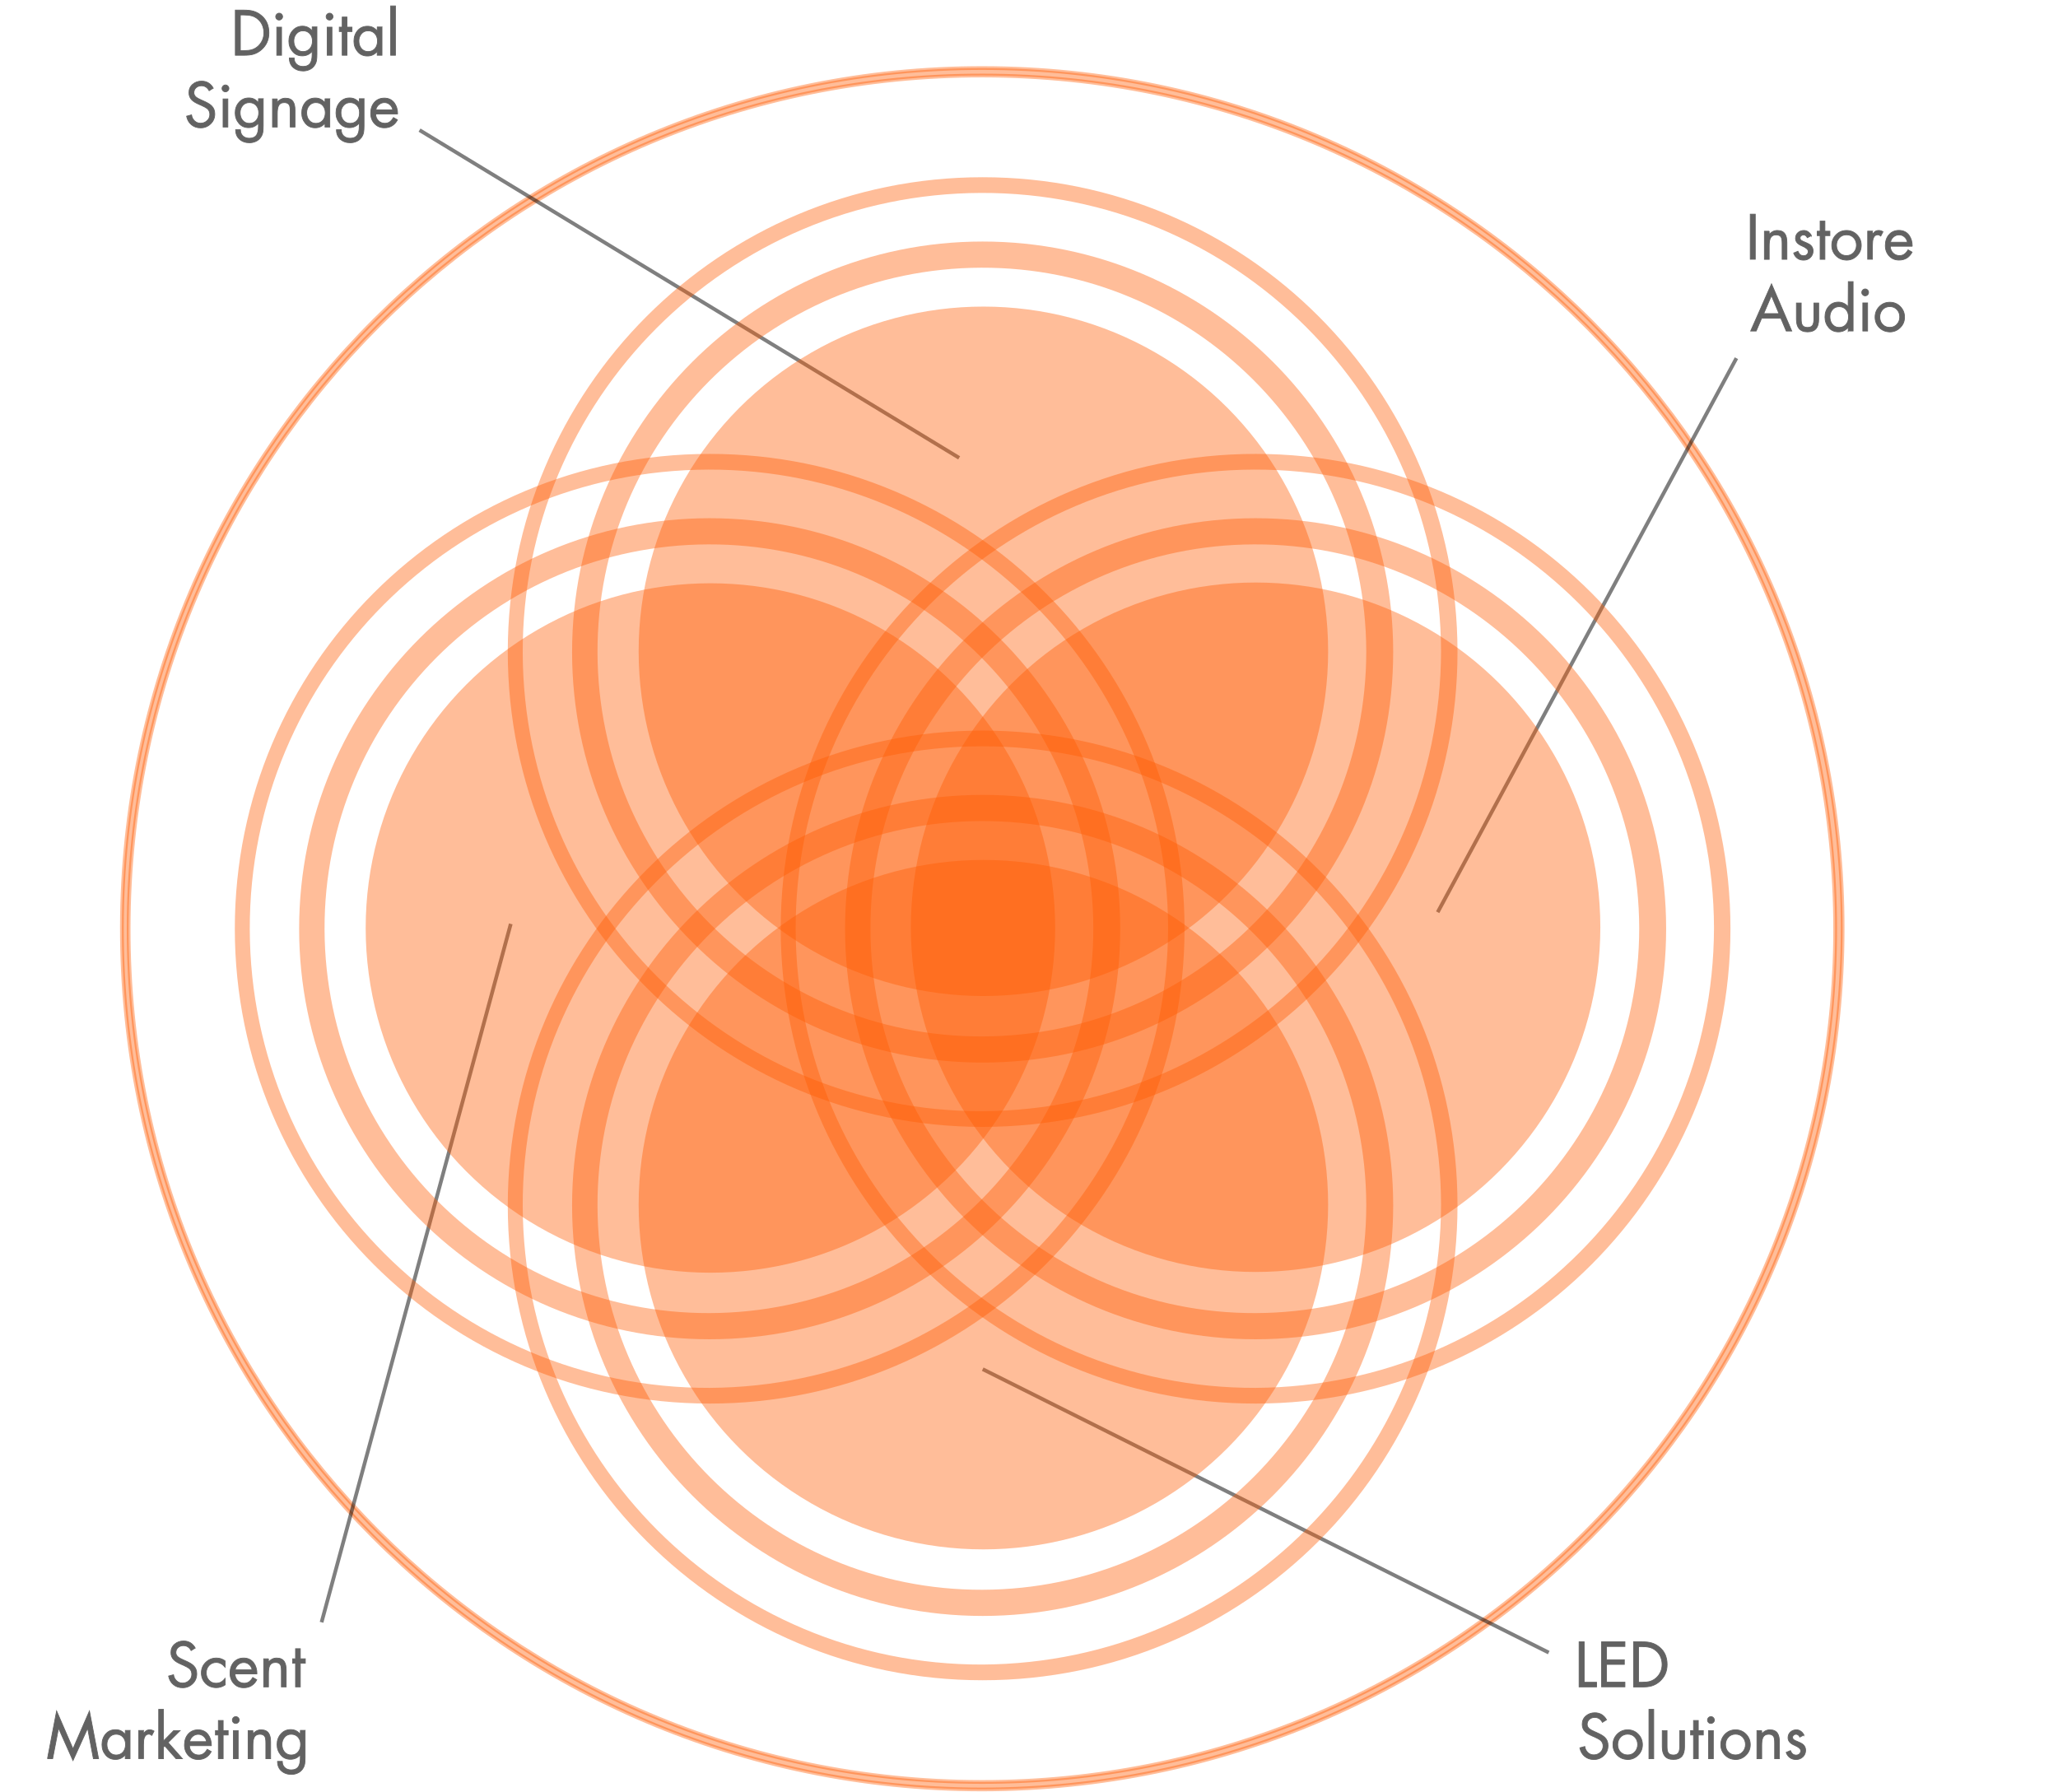
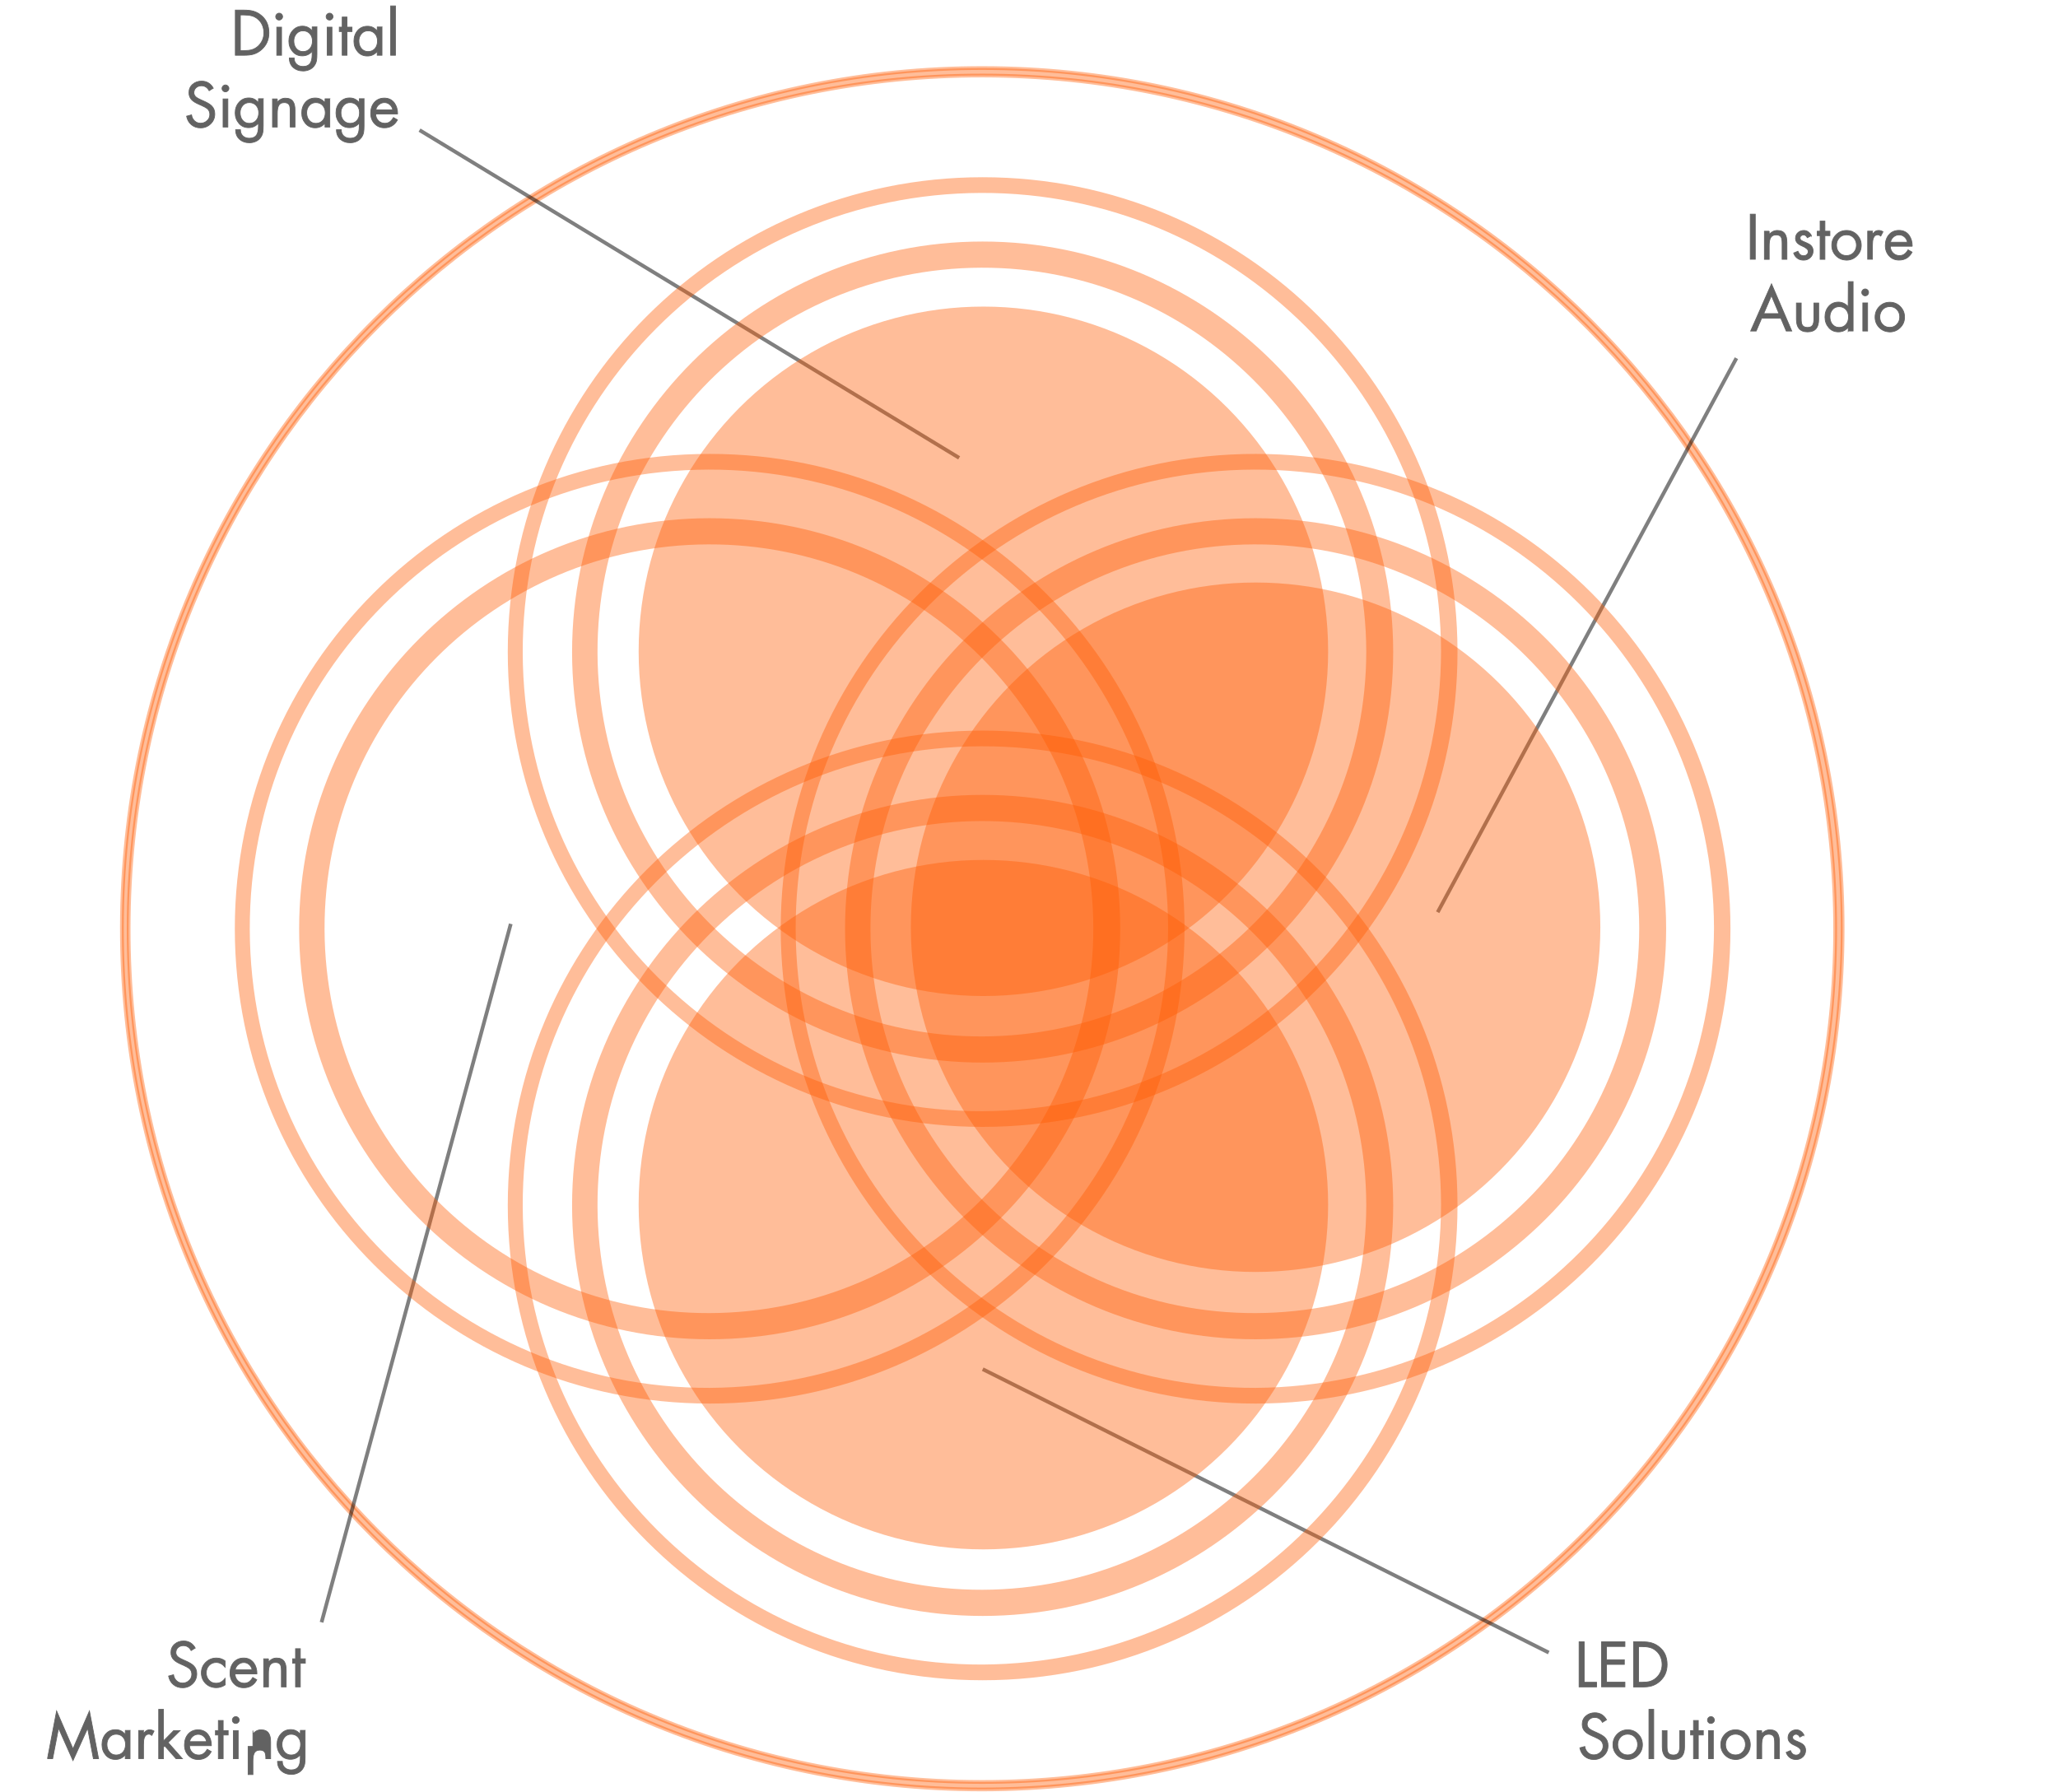
<svg xmlns="http://www.w3.org/2000/svg" id="Ebene_1" viewBox="0 0 275.2 239.6">
  <defs>
    <style>.cls-1{fill:#626262;stroke:#626262;stroke-width:.1px;}.cls-1,.cls-2{stroke-miterlimit:10;}.cls-3,.cls-4{fill:#ff5a00;}.cls-4{isolation:isolate;stroke:#ff5a00;}.cls-4,.cls-2{stroke-width:.5px;}.cls-4,.cls-5{opacity:.4;}.cls-6,.cls-5{fill:none;}.cls-2{opacity:.5;stroke:#000;}</style>
  </defs>
  <path class="cls-4" d="m131.5,9.1c-63.4-.1-115.1,51.5-115.2,114.9-.1,63.6,51.3,115.2,114.9,115.3h.2c63.5-.1,114.9-51.5,115-115,.1-63.4-51.5-115.1-114.9-115.2Zm80.4,195.9c-21.3,21.4-50.3,33.3-80.5,33.3h-.2c-63-.1-114.1-51.2-114-114.2S68.4,10,131.4,10.1h.1c63,.1,114,51.2,113.9,114.3,0,30.2-12.1,59.2-33.5,80.6Z" />
  <line class="cls-2" x1="68.3" y1="123.55" x2="43" y2="216.95" />
  <line class="cls-2" x1="131.41" y1="183.1" x2="207.1" y2="221" />
  <line class="cls-2" x1="192.25" y1="121.99" x2="232.2" y2="47.9" />
  <line class="cls-2" x1="56.1" y1="17.4" x2="128.26" y2="61.23" />
  <g class="cls-5">
-     <circle class="cls-3" cx="95" cy="124.1" r="46.1" />
    <path class="cls-3" d="m94.9,60.7c-35.1,0-63.5,28.4-63.5,63.5s28.4,63.5,63.5,63.5,63.5-28.4,63.5-63.5-28.4-63.5-63.5-63.5h0Zm0,124.9c-33.9.1-61.4-27.4-61.5-61.3s27.4-61.4,61.3-61.5,61.4,27.4,61.5,61.3h0c-.1,33.9-27.4,61.3-61.3,61.5Z" />
    <path class="cls-3" d="m94.9,69.3c-30.3,0-54.9,24.6-54.9,54.9s24.6,54.9,54.9,54.9,54.9-24.6,54.9-54.9h0c0-30.3-24.6-54.9-54.9-54.9Zm0,106.3c-28.4.1-51.4-22.9-51.5-51.3s22.9-51.4,51.3-51.5,51.4,22.9,51.5,51.3h0c0,28.4-22.9,51.4-51.3,51.5h0Z" />
  </g>
  <g class="cls-5">
    <circle class="cls-3" cx="167.9" cy="124" r="46.1" />
    <path class="cls-3" d="m167.9,60.7c-35.1,0-63.5,28.4-63.5,63.5s28.4,63.5,63.5,63.5,63.5-28.4,63.5-63.5-28.4-63.5-63.5-63.5h0Zm0,124.9c-33.9.1-61.4-27.4-61.5-61.3-.1-33.9,27.4-61.4,61.3-61.5s61.4,27.4,61.5,61.3h0c-.1,33.9-27.4,61.3-61.3,61.5Z" />
    <path class="cls-3" d="m167.9,69.3c-30.3,0-54.9,24.6-54.9,54.9s24.6,54.9,54.9,54.9,54.9-24.6,54.9-54.9h0c0-30.3-24.6-54.9-54.9-54.9Zm0,106.3c-28.4.1-51.4-22.9-51.5-51.3-.1-28.4,22.9-51.4,51.3-51.5s51.4,22.9,51.5,51.3h0c0,28.4-22.9,51.4-51.3,51.5h0Z" />
  </g>
  <g class="cls-5">
    <circle class="cls-3" cx="131.5" cy="87.1" r="46.1" />
    <path class="cls-3" d="m131.4,23.7c-35.1,0-63.5,28.4-63.5,63.5s28.4,63.5,63.5,63.5,63.5-28.4,63.5-63.5h0c0-35.1-28.4-63.5-63.5-63.5h0Zm0,124.9c-33.9.1-61.4-27.4-61.5-61.3s27.4-61.4,61.3-61.5c33.9-.1,61.4,27.4,61.5,61.3h0c-.1,33.9-27.4,61.3-61.3,61.5Z" />
    <path class="cls-3" d="m131.4,32.3c-30.3,0-54.9,24.6-54.9,54.9s24.6,54.9,54.9,54.9,54.9-24.6,54.9-54.9h0c0-30.3-24.6-54.9-54.9-54.9Zm0,106.3c-28.4.1-51.4-22.9-51.5-51.3s22.9-51.4,51.3-51.5,51.4,22.9,51.5,51.3h0c0,28.4-22.9,51.4-51.3,51.5h0Z" />
  </g>
  <g class="cls-5">
    <circle class="cls-3" cx="131.5" cy="161.1" r="46.1" />
    <path class="cls-3" d="m131.4,97.7c-35.1,0-63.5,28.4-63.5,63.5s28.4,63.5,63.5,63.5,63.5-28.4,63.5-63.5-28.4-63.5-63.5-63.5Zm0,124.9c-33.9.1-61.4-27.4-61.5-61.3s27.4-61.4,61.3-61.5c33.9-.1,61.4,27.4,61.5,61.3h0c-.1,33.9-27.4,61.3-61.3,61.5h0Z" />
    <path class="cls-3" d="m131.4,106.3c-30.3,0-54.9,24.6-54.9,54.9s24.6,54.9,54.9,54.9,54.9-24.6,54.9-54.9h0c0-30.3-24.6-54.9-54.9-54.9Zm0,106.3c-28.4.1-51.4-22.9-51.5-51.3s22.9-51.4,51.3-51.5c28.4-.1,51.4,22.9,51.5,51.3h0c0,28.4-22.9,51.4-51.3,51.5h0Z" />
  </g>
  <rect class="cls-6" x="210.4" y="221" width="41.7" height="18.2" />
  <rect class="cls-6" x="233.5" y="28.1" width="41.7" height="18.2" />
  <rect class="cls-6" x="12.2" y=".4" width="41.7" height="18.2" />
  <path class="cls-1" d="m31.47,7.39V1.35h1.14c.5,0,.92.05,1.25.14.4.11.77.31,1.11.6.34.29.59.63.75,1.01.16.39.24.81.24,1.28s-.08.86-.24,1.24-.41.71-.74,1.01c-.33.3-.7.5-1.1.62-.34.1-.76.14-1.28.14h-1.12Zm.67-.62h.49c.42,0,.75-.04,1.02-.11.33-.1.62-.26.88-.5.25-.24.44-.51.57-.81.13-.3.19-.63.19-.97s-.07-.69-.2-1c-.13-.31-.33-.58-.58-.8s-.54-.38-.84-.46c-.3-.08-.65-.12-1.04-.12h-.49v4.78Z" />
  <path class="cls-1" d="m37.33,1.76c.12,0,.23.05.32.14.09.09.14.2.14.32s-.05.23-.14.32c-.09.09-.2.14-.32.14s-.23-.04-.32-.13c-.09-.08-.14-.19-.14-.33,0-.12.05-.23.14-.32.09-.09.2-.14.32-.14Zm.32,1.87v3.76h-.64v-3.76h.64Z" />
  <path class="cls-1" d="m42.38,3.63v3.58c0,.39-.02.67-.05.85-.05.29-.16.54-.33.76-.17.22-.38.39-.64.5s-.53.17-.82.17c-.54,0-.98-.16-1.33-.47s-.52-.74-.52-1.27h.64c0,.35.11.63.33.83.22.21.51.31.87.31.46,0,.78-.16.98-.47.15-.25.23-.62.23-1.12v-.45c-.34.42-.78.62-1.32.62s-.96-.19-1.29-.58c-.33-.39-.5-.85-.5-1.39s.16-1.01.49-1.39c.35-.41.79-.61,1.33-.61s.96.21,1.28.64l.02-.54h.64Zm-1.87.49c-.36,0-.65.13-.88.4-.23.27-.34.58-.34.95,0,.39.1.73.31.99.23.29.54.44.92.44s.71-.14.94-.42c.21-.26.32-.59.32-1,0-.38-.11-.71-.34-.97-.23-.26-.54-.39-.92-.39Z" />
  <path class="cls-1" d="m44.07,1.76c.12,0,.23.05.32.14.09.09.14.2.14.32s-.05.23-.14.32c-.09.09-.2.14-.32.14s-.23-.04-.32-.13c-.09-.08-.14-.19-.14-.33,0-.12.05-.23.14-.32.09-.09.2-.14.32-.14Zm.32,1.87v3.76h-.64v-3.76h.64Z" />
  <path class="cls-1" d="m46.4,4.22v3.17h-.64v-3.17h-.39v-.59h.39v-1.35h.64v1.35h.67v.59h-.67Z" />
  <path class="cls-1" d="m51.08,3.63v3.76h-.64v-.52c-.35.42-.78.62-1.31.62s-.97-.19-1.3-.58c-.33-.39-.5-.85-.5-1.4s.16-1.03.49-1.42c.33-.38.77-.58,1.32-.58s.96.21,1.29.64l.02-.54h.64Zm-1.87.49c-.36,0-.65.13-.88.4-.23.27-.34.58-.34.95,0,.39.1.73.31.99.23.29.54.44.92.44s.71-.14.94-.42c.21-.26.32-.59.32-1,0-.38-.11-.71-.34-.97s-.54-.39-.92-.39Z" />
  <path class="cls-1" d="m52.88.79v6.6h-.64V.79h.64Z" />
  <path class="cls-1" d="m28.51,11.79l-.54.34c-.12-.22-.26-.38-.42-.48-.17-.12-.38-.18-.62-.18-.28,0-.51.09-.71.26-.19.17-.29.4-.29.68,0,.23.11.43.32.6.12.1.33.21.62.34l.4.18c.47.21.81.41,1.02.62.29.28.43.64.43,1.08,0,.53-.18.97-.55,1.33-.37.36-.82.54-1.34.54-.49,0-.9-.14-1.23-.42-.34-.28-.55-.66-.65-1.14l.66-.18c.05.32.18.59.4.8s.49.32.81.32.63-.11.87-.34c.25-.22.37-.5.37-.84,0-.31-.11-.57-.34-.77-.13-.11-.39-.26-.77-.43l-.37-.16c-.43-.19-.73-.38-.92-.57-.26-.26-.39-.58-.39-.98,0-.45.16-.82.49-1.11s.73-.43,1.2-.43c.34,0,.65.08.91.24s.48.39.65.7Z" />
  <path class="cls-1" d="m30.15,11.36c.12,0,.23.05.32.14.09.09.14.2.14.32s-.05.23-.14.32c-.09.09-.2.14-.32.14s-.23-.04-.32-.13c-.09-.08-.14-.19-.14-.33,0-.12.05-.23.14-.32.09-.09.2-.14.32-.14Zm.32,1.87v3.76h-.64v-3.76h.64Z" />
  <path class="cls-1" d="m35.2,13.23v3.58c0,.39-.02.67-.05.85-.05.29-.16.54-.33.76-.17.22-.38.39-.64.5s-.53.17-.82.17c-.54,0-.98-.16-1.33-.47s-.52-.74-.52-1.27h.64c0,.35.11.63.33.83.22.21.51.31.87.31.46,0,.78-.16.98-.47.15-.25.23-.62.23-1.12v-.45c-.34.42-.78.62-1.32.62s-.96-.19-1.29-.58c-.33-.39-.5-.85-.5-1.39s.16-1.01.49-1.39c.35-.41.79-.61,1.33-.61s.96.21,1.28.64l.02-.54h.64Zm-1.87.49c-.36,0-.65.13-.88.4-.23.27-.34.58-.34.95,0,.39.1.73.31.99.23.29.54.44.92.44s.71-.14.94-.42c.21-.26.32-.59.32-1,0-.38-.11-.71-.34-.97-.23-.26-.54-.39-.92-.39Z" />
  <path class="cls-1" d="m37.08,13.23v.46c.29-.37.65-.56,1.09-.56.49,0,.83.16,1.03.48.17.26.25.64.25,1.15v2.23h-.64v-2.12c0-.38-.04-.65-.11-.8-.12-.23-.34-.35-.68-.35-.4,0-.66.16-.8.49-.09.21-.14.54-.14,1v1.78h-.64v-3.76h.64Z" />
  <path class="cls-1" d="m44.1,13.23v3.76h-.64v-.52c-.35.42-.78.62-1.31.62s-.97-.19-1.3-.58c-.33-.39-.5-.85-.5-1.4s.16-1.03.49-1.42c.33-.38.77-.58,1.32-.58s.96.21,1.29.64l.02-.54h.64Zm-1.87.49c-.36,0-.65.13-.88.4-.23.27-.34.58-.34.95,0,.39.1.73.31.99.23.29.54.44.92.44s.71-.14.94-.42c.21-.26.32-.59.32-1,0-.38-.11-.71-.34-.97s-.54-.39-.92-.39Z" />
  <path class="cls-1" d="m48.68,13.23v3.58c0,.39-.02.67-.05.85-.05.29-.16.54-.33.76-.17.22-.38.39-.64.5s-.53.17-.82.17c-.54,0-.98-.16-1.33-.47s-.52-.74-.52-1.27h.64c0,.35.11.63.33.83.22.21.51.31.87.31.46,0,.78-.16.98-.47.15-.25.23-.62.23-1.12v-.45c-.34.42-.78.62-1.32.62s-.96-.19-1.29-.58c-.33-.39-.5-.85-.5-1.39s.16-1.01.49-1.39c.35-.41.79-.61,1.33-.61s.96.21,1.28.64l.02-.54h.64Zm-1.87.49c-.36,0-.65.13-.88.4-.23.27-.34.58-.34.95,0,.39.1.73.31.99.23.29.54.44.92.44s.71-.14.94-.42c.21-.26.32-.59.32-1,0-.38-.11-.71-.34-.97-.23-.26-.54-.39-.92-.39Z" />
  <path class="cls-1" d="m53.19,15.24h-2.95c0,.35.12.65.35.89s.53.36.88.36c.26,0,.48-.07.66-.2.18-.14.35-.33.48-.57l.54.31c-.38.7-.96,1.06-1.74,1.06-.55,0-.99-.19-1.33-.56-.34-.37-.51-.83-.51-1.38,0-.58.16-1.06.47-1.43.34-.4.79-.6,1.35-.6s1.02.21,1.34.64c.29.39.44.88.44,1.48Zm-2.92-.54h2.25c-.04-.28-.17-.51-.38-.7-.21-.19-.45-.28-.73-.28s-.53.09-.75.28c-.22.19-.35.42-.4.7Z" />
  <path class="cls-1" d="m234.72,28.64v6.03h-.67v-6.03h.67Z" />
  <path class="cls-1" d="m236.58,30.92v.46c.29-.37.65-.56,1.09-.56.49,0,.83.16,1.03.48.17.26.25.64.25,1.15v2.23h-.64v-2.12c0-.38-.04-.65-.11-.8-.12-.23-.34-.35-.68-.35-.39,0-.66.16-.8.49-.09.21-.14.54-.14,1v1.78h-.64v-3.76h.64Z" />
  <path class="cls-1" d="m242.22,31.51l-.54.28c-.05-.11-.12-.2-.21-.27-.09-.07-.19-.11-.3-.11s-.22.04-.32.12c-.1.08-.14.18-.14.3s.05.23.15.31c.07.06.31.17.72.34.27.11.47.23.6.37.18.19.27.42.27.71,0,.35-.12.64-.37.88s-.55.35-.9.35c-.32,0-.6-.08-.83-.25-.23-.17-.4-.4-.5-.7l.57-.24c.09.2.18.35.28.43.12.11.29.17.49.17.17,0,.32-.05.43-.16.12-.11.18-.25.18-.42,0-.25-.28-.5-.85-.74-.57-.24-.85-.57-.85-1,0-.31.11-.56.32-.76.22-.2.48-.3.8-.3.21,0,.41.06.6.2s.32.3.4.5Z" />
  <path class="cls-1" d="m244.03,31.51v3.17h-.64v-3.17h-.39v-.59h.39v-1.35h.64v1.35h.67v.59h-.67Z" />
  <path class="cls-1" d="m246.92,34.78c-.55,0-1.02-.19-1.4-.57s-.57-.85-.57-1.4.19-1.03.57-1.41c.38-.39.85-.58,1.4-.58s1.02.19,1.4.58c.38.39.57.86.57,1.41s-.19,1.02-.58,1.4c-.38.38-.85.58-1.4.58Zm0-3.38c-.39,0-.71.13-.96.4s-.38.6-.38.99.12.73.37.99c.25.27.57.4.96.4s.71-.13.96-.4c.25-.27.38-.6.38-.99s-.12-.72-.37-.99c-.25-.27-.57-.4-.96-.4Z" />
  <path class="cls-1" d="m250.38,30.92v.41c.14-.18.26-.3.36-.37.13-.1.3-.14.49-.14.1,0,.19.01.28.04s.19.07.29.13l-.3.58c-.1-.07-.18-.11-.22-.14-.05-.02-.1-.03-.16-.03-.31,0-.52.17-.63.51-.07.21-.1.5-.1.88v1.88h-.64v-3.76h.64Z" />
  <path class="cls-1" d="m255.73,32.93h-2.95c0,.35.12.65.35.89s.53.36.88.36c.26,0,.48-.07.66-.2.18-.14.35-.33.48-.57l.54.31c-.38.7-.96,1.06-1.74,1.06-.55,0-.99-.19-1.33-.56-.34-.37-.51-.83-.51-1.38,0-.58.16-1.06.47-1.43.34-.4.79-.6,1.35-.6s1.02.21,1.34.64c.29.39.44.88.44,1.48Zm-2.92-.54h2.25c-.04-.28-.17-.51-.38-.7-.21-.19-.45-.28-.73-.28s-.53.09-.75.28c-.22.19-.35.42-.4.7Z" />
  <path class="cls-1" d="m238.15,42.56h-2.58l-.73,1.71h-.74s2.79-6.31,2.79-6.31l2.71,6.31h-.74s-.72-1.71-.72-1.71Zm-.26-.62l-1.01-2.41-1.03,2.41h2.04Z" />
  <path class="cls-1" d="m240.86,40.52v2.1c0,.39.04.66.13.82.12.23.36.35.72.35s.58-.12.71-.35c.09-.17.14-.45.14-.82v-2.1h.64v2.17c0,.54-.11.95-.32,1.22-.24.31-.63.47-1.17.47s-.91-.16-1.16-.47c-.22-.28-.33-.69-.33-1.22v-2.17h.64Z" />
  <path class="cls-1" d="m247.15,44.28v-.52c-.34.42-.77.62-1.31.62s-.97-.19-1.3-.58c-.33-.39-.5-.85-.5-1.4s.16-1.03.49-1.42c.33-.38.77-.58,1.32-.58.25,0,.49.06.72.17.23.11.42.27.57.47l.02-3.38h.64v6.6h-.64Zm-1.23-3.27c-.36,0-.65.13-.88.4-.23.27-.34.58-.34.95,0,.39.1.73.31.99.23.29.54.44.92.44s.71-.14.94-.42c.21-.26.32-.59.32-1,0-.38-.12-.71-.34-.97-.23-.26-.54-.39-.92-.39Z" />
  <path class="cls-1" d="m249.42,38.64c.12,0,.23.05.32.14.09.09.13.2.13.32s-.04.23-.13.32c-.09.09-.2.14-.32.14s-.23-.04-.32-.13c-.09-.08-.14-.19-.14-.33,0-.12.05-.23.14-.32.09-.09.2-.14.32-.14Zm.32,1.87v3.76h-.64v-3.76h.64Z" />
  <path class="cls-1" d="m252.71,44.38c-.55,0-1.02-.19-1.4-.57-.38-.38-.57-.85-.57-1.4s.19-1.03.57-1.41c.38-.39.85-.58,1.4-.58s1.02.19,1.4.58c.38.39.57.86.57,1.41s-.19,1.02-.58,1.4c-.38.38-.85.58-1.4.58Zm0-3.38c-.39,0-.71.13-.96.4-.25.27-.38.6-.38.99s.12.73.37.99c.25.27.57.4.96.4s.71-.13.96-.4c.25-.27.38-.6.38-.99s-.12-.72-.37-.99c-.25-.27-.57-.4-.96-.4Z" />
  <path class="cls-1" d="m211.84,219.56v5.41h1.66v.62h-2.34v-6.03h.67Z" />
  <path class="cls-1" d="m214.16,225.59v-6.03h3.13v.62h-2.46v1.78h2.38v.62h-2.38v2.38h2.46v.62h-3.13Z" />
  <path class="cls-1" d="m218.44,225.59v-6.03h1.14c.5,0,.92.04,1.25.14.4.11.77.31,1.11.6.34.29.59.62.75,1.01.16.39.24.81.24,1.28s-.08.86-.24,1.24c-.16.38-.41.71-.74,1.01-.33.3-.7.5-1.1.62-.34.1-.76.14-1.28.14h-1.12Zm.67-.62h.49c.42,0,.75-.04,1.02-.11.33-.1.62-.26.88-.5s.44-.51.57-.81c.13-.3.19-.63.19-.97s-.07-.69-.2-1c-.13-.31-.33-.58-.58-.8s-.54-.38-.84-.46c-.3-.08-.65-.12-1.04-.12h-.49v4.78Z" />
  <path class="cls-1" d="m214.82,229.99l-.54.34c-.12-.22-.26-.38-.42-.48-.17-.12-.38-.18-.62-.18-.28,0-.51.09-.71.26-.19.17-.29.4-.29.68,0,.23.11.43.32.6.12.1.33.21.62.34l.4.18c.47.21.81.41,1.02.62.29.28.43.64.43,1.08,0,.53-.18.97-.55,1.33s-.82.54-1.34.54c-.49,0-.9-.14-1.23-.42-.34-.28-.55-.66-.65-1.14l.66-.18c.05.32.18.59.4.8.22.21.49.32.81.32s.63-.11.87-.34c.25-.22.37-.5.37-.84,0-.32-.12-.57-.34-.77-.13-.11-.39-.26-.77-.43l-.37-.16c-.43-.19-.73-.38-.92-.57-.26-.26-.39-.58-.39-.98,0-.45.16-.82.49-1.11s.73-.43,1.2-.43c.34,0,.65.08.91.24s.48.39.65.7Z" />
  <path class="cls-1" d="m217.66,235.29c-.55,0-1.02-.19-1.4-.57-.38-.38-.57-.85-.57-1.4s.19-1.03.57-1.41c.38-.39.85-.58,1.4-.58s1.02.19,1.4.58c.38.39.57.86.57,1.41s-.19,1.02-.58,1.4-.85.58-1.4.58Zm0-3.38c-.39,0-.71.13-.96.4s-.38.6-.38.99.12.73.37.99.57.4.96.4.71-.13.96-.4.38-.6.38-.99-.12-.72-.37-.99c-.25-.27-.57-.4-.96-.4Z" />
  <path class="cls-1" d="m221.14,228.59v6.6h-.64v-6.6h.64Z" />
  <path class="cls-1" d="m222.92,231.43v2.1c0,.39.04.66.13.82.12.23.36.35.72.35s.58-.12.71-.35c.09-.17.14-.45.14-.82v-2.1h.64v2.17c0,.54-.11.95-.32,1.22-.25.32-.63.47-1.17.47s-.92-.16-1.16-.47c-.22-.28-.33-.68-.33-1.22v-2.17h.64Z" />
  <path class="cls-1" d="m227.1,232.02v3.17h-.64v-3.17h-.39v-.59h.39v-1.35h.64v1.35h.67v.59h-.67Z" />
  <path class="cls-1" d="m228.79,229.56c.12,0,.23.05.32.14.09.09.14.2.14.32s-.04.23-.14.32-.2.14-.32.14-.23-.04-.32-.13-.14-.19-.14-.33c0-.12.05-.23.14-.32.09-.09.2-.14.32-.14Zm.32,1.87v3.76h-.64v-3.76h.64Z" />
  <path class="cls-1" d="m232.08,235.29c-.55,0-1.02-.19-1.4-.57-.38-.38-.57-.85-.57-1.4s.19-1.03.57-1.41c.38-.39.85-.58,1.4-.58s1.02.19,1.4.58c.38.39.57.86.57,1.41s-.19,1.02-.58,1.4-.85.58-1.4.58Zm0-3.38c-.39,0-.71.13-.96.4s-.38.6-.38.99.12.73.37.99.57.4.96.4.71-.13.96-.4.38-.6.38-.99-.12-.72-.37-.99c-.25-.27-.57-.4-.96-.4Z" />
  <path class="cls-1" d="m235.58,231.43v.46c.29-.37.65-.56,1.09-.56.49,0,.83.16,1.03.48.17.26.25.64.25,1.15v2.23h-.64v-2.12c0-.38-.04-.64-.11-.8-.12-.23-.34-.35-.68-.35-.4,0-.66.16-.8.49-.09.21-.14.54-.14,1v1.78h-.64v-3.76h.64Z" />
  <path class="cls-1" d="m241.22,232.02l-.54.28c-.05-.11-.12-.2-.21-.27-.09-.07-.19-.11-.3-.11-.12,0-.22.04-.32.12s-.14.18-.14.3.05.23.15.31c.07.06.31.17.72.34.27.11.47.24.6.37.18.19.27.42.27.71,0,.35-.12.64-.37.88-.25.23-.55.35-.9.35-.32,0-.6-.08-.83-.25-.23-.17-.4-.4-.5-.7l.57-.24c.09.2.18.35.28.43.12.11.29.17.49.17.17,0,.31-.05.43-.16s.18-.25.18-.42c0-.25-.28-.5-.85-.74s-.85-.57-.85-1c0-.31.11-.56.32-.76.22-.2.48-.3.8-.3.21,0,.41.06.6.2s.32.3.4.5Z" />
  <path class="cls-1" d="m26.1,220.39l-.54.34c-.12-.22-.26-.38-.42-.48-.17-.12-.38-.18-.62-.18-.28,0-.51.09-.71.26-.19.17-.29.4-.29.68,0,.23.11.43.32.6.12.1.33.21.62.34l.4.18c.47.21.81.41,1.02.62.29.28.43.64.43,1.08,0,.53-.18.97-.55,1.33-.37.36-.82.54-1.34.54-.49,0-.9-.14-1.23-.42-.34-.28-.55-.66-.65-1.14l.66-.18c.05.32.18.59.4.8.22.21.49.32.81.32s.63-.11.87-.34c.25-.22.37-.5.37-.84,0-.31-.11-.57-.34-.77-.13-.11-.39-.26-.77-.43l-.37-.16c-.43-.19-.73-.38-.92-.57-.26-.26-.39-.58-.39-.98,0-.45.16-.82.49-1.11s.73-.43,1.2-.43c.34,0,.65.08.91.24s.48.39.65.7Z" />
  <path class="cls-1" d="m30.1,222.1v.85c-.17-.2-.34-.35-.54-.46-.19-.11-.41-.17-.65-.17-.38,0-.69.13-.95.4s-.38.6-.38.99.12.71.36.98c.24.27.55.41.94.41.26,0,.49-.05.68-.16.19-.11.37-.27.54-.49l.02.86c-.38.26-.78.38-1.19.38-.57,0-1.05-.19-1.43-.56-.38-.38-.57-.85-.57-1.42s.2-1.03.59-1.41c.39-.38.87-.57,1.42-.57.42,0,.81.12,1.16.38Z" />
  <path class="cls-1" d="m34.38,223.85h-2.95c0,.35.12.65.35.89.23.24.53.36.88.36.26,0,.48-.07.66-.2.18-.14.35-.33.48-.57l.54.31c-.38.7-.96,1.06-1.74,1.06-.55,0-.99-.18-1.33-.56-.34-.37-.51-.83-.51-1.38,0-.58.16-1.06.47-1.43.34-.4.79-.6,1.35-.6s1.02.21,1.34.64c.29.39.44.88.44,1.48Zm-2.92-.54h2.25c-.04-.28-.17-.51-.38-.7s-.45-.28-.73-.28-.53.09-.75.28-.35.42-.4.7Z" />
  <path class="cls-1" d="m35.9,221.83v.46c.29-.37.65-.56,1.09-.56.49,0,.83.16,1.03.48.17.26.25.64.25,1.15v2.23h-.64v-2.12c0-.38-.04-.65-.11-.8-.12-.24-.34-.35-.68-.35-.4,0-.66.16-.8.49-.09.21-.14.54-.14,1v1.78h-.64v-3.76h.64Z" />
  <path class="cls-1" d="m40.16,222.42v3.17h-.64v-3.17h-.39v-.59h.39v-1.35h.64v1.35h.67v.59h-.67Z" />
  <path class="cls-1" d="m6.35,235.19l1.22-6.38,2.19,5.06,2.2-5.06,1.22,6.38h-.69s-.77-4.07-.77-4.07l-1.96,4.32-1.93-4.33-.79,4.08h-.69Z" />
  <path class="cls-1" d="m17.39,231.43v3.76h-.64v-.52c-.35.42-.78.62-1.31.62s-.97-.19-1.3-.58c-.33-.39-.5-.85-.5-1.4s.16-1.03.49-1.42c.33-.38.77-.58,1.32-.58s.96.21,1.29.64l.02-.54h.64Zm-1.87.49c-.36,0-.65.13-.88.4-.23.27-.34.58-.34.95,0,.39.1.73.31.99.23.29.54.44.92.44s.71-.14.94-.42c.21-.26.32-.59.32-1,0-.38-.11-.71-.34-.97-.23-.26-.54-.39-.92-.39Z" />
  <path class="cls-1" d="m19.18,231.43v.41c.14-.18.26-.3.36-.37.13-.1.3-.14.49-.14.1,0,.19.01.28.04.09.03.19.07.29.13l-.3.58c-.1-.07-.18-.12-.22-.14-.05-.02-.1-.03-.16-.03-.31,0-.52.17-.63.51-.07.21-.1.5-.1.88v1.88h-.64v-3.76h.64Z" />
  <path class="cls-1" d="m21.86,228.59v4.23l1.37-1.39h.86s-1.61,1.6-1.61,1.6l1.91,2.16h-.85s-1.51-1.71-1.51-1.71l-.17.17v1.54h-.64v-6.6h.64Z" />
  <path class="cls-1" d="m28.29,233.45h-2.95c0,.35.12.65.35.89.23.24.53.36.88.36.26,0,.48-.07.66-.2.18-.14.35-.33.48-.57l.54.31c-.38.7-.96,1.06-1.74,1.06-.55,0-.99-.19-1.33-.56-.34-.37-.51-.83-.51-1.38,0-.58.16-1.06.47-1.43.34-.4.79-.6,1.35-.6s1.02.21,1.34.64c.29.39.44.88.44,1.48Zm-2.92-.54h2.25c-.04-.28-.17-.51-.38-.7-.21-.19-.45-.28-.73-.28s-.53.09-.75.28c-.22.19-.35.42-.4.7Z" />
  <path class="cls-1" d="m29.84,232.02v3.17h-.64v-3.17h-.39v-.59h.39v-1.35h.64v1.35h.67v.59h-.67Z" />
  <path class="cls-1" d="m31.53,229.56c.12,0,.23.05.32.14.09.09.14.2.14.32s-.05.23-.14.32c-.09.09-.2.14-.32.14s-.23-.04-.32-.13-.14-.19-.14-.33c0-.12.05-.23.14-.32.09-.09.2-.14.32-.14Zm.32,1.87v3.76h-.64v-3.76h.64Z" />
-   <path class="cls-1" d="m33.82,231.43v.46c.29-.37.65-.56,1.09-.56.49,0,.83.16,1.03.48.17.26.25.64.25,1.15v2.23h-.64v-2.12c0-.38-.04-.64-.11-.8-.12-.23-.34-.35-.68-.35-.4,0-.66.16-.8.49-.09.21-.14.54-.14,1v1.78h-.64v-3.76h.64Z" />
+   <path class="cls-1" d="m33.82,231.43v.46c.29-.37.65-.56,1.09-.56.49,0,.83.16,1.03.48.17.26.25.64.25,1.15v2.23h-.64c0-.38-.04-.64-.11-.8-.12-.23-.34-.35-.68-.35-.4,0-.66.16-.8.49-.09.21-.14.54-.14,1v1.78h-.64v-3.76h.64Z" />
  <path class="cls-1" d="m40.8,231.43v3.58c0,.39-.02.67-.05.85-.05.29-.16.54-.33.76-.17.22-.38.39-.64.5-.26.12-.53.17-.82.17-.54,0-.98-.16-1.33-.47s-.52-.74-.52-1.27h.64c0,.35.11.63.33.83.22.21.51.31.87.31.46,0,.78-.16.98-.47.15-.25.23-.62.23-1.12v-.45c-.34.42-.78.62-1.32.62s-.96-.19-1.29-.58c-.33-.39-.5-.85-.5-1.39s.16-1.01.49-1.39c.35-.41.79-.61,1.33-.61s.96.21,1.28.64l.02-.54h.64Zm-1.87.49c-.36,0-.65.13-.88.4-.23.27-.34.58-.34.95,0,.39.1.73.31.99.23.29.54.44.92.44s.71-.14.94-.42c.21-.26.32-.59.32-1,0-.38-.11-.71-.34-.97-.23-.26-.54-.39-.92-.39Z" />
</svg>